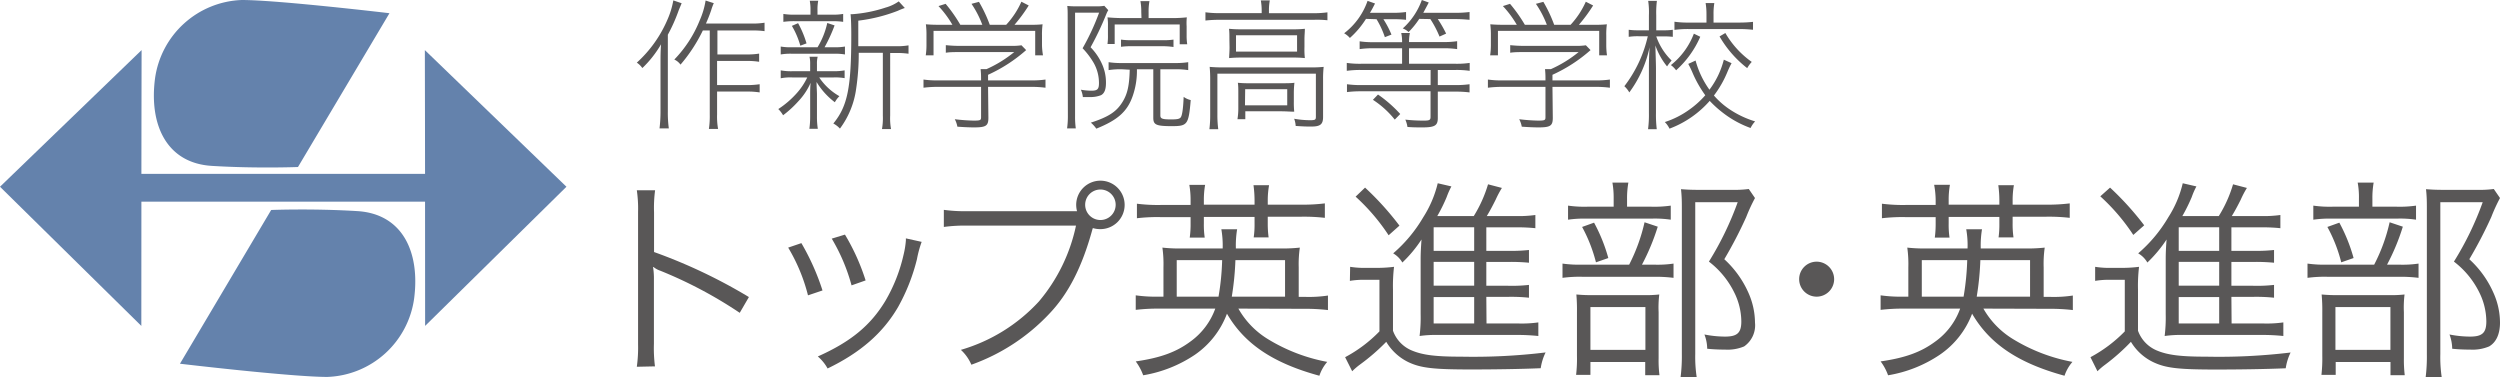
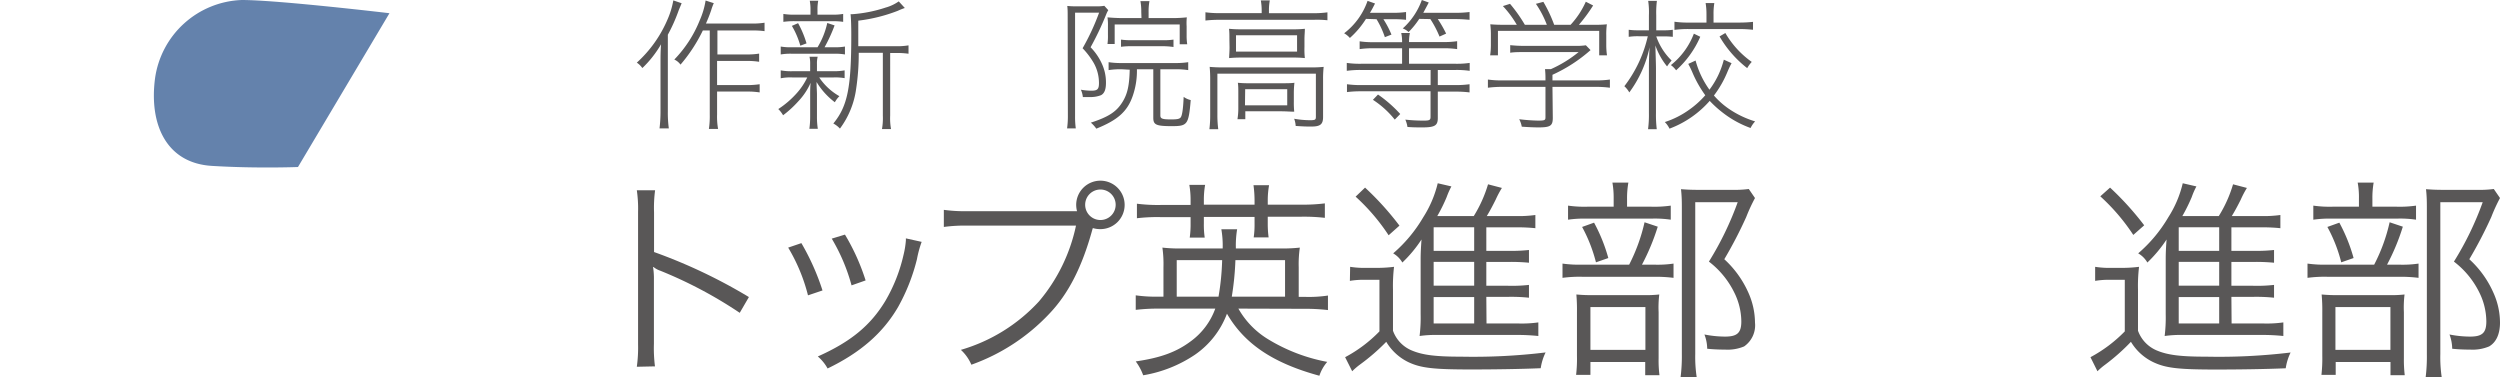
<svg xmlns="http://www.w3.org/2000/svg" width="378.72" height="57.11" viewBox="0 0 378.72 57.11">
  <defs>
    <style>.cls-1{fill:#595757;}.cls-2{fill:#6482ac;}</style>
  </defs>
  <title>logo_schoolname_ei</title>
  <g id="レイヤー_2" data-name="レイヤー 2">
    <g id="レイヤー_1-2" data-name="レイヤー 1">
      <path class="cls-1" d="M103.26.49c-.23.58-.34.79-.49,1.2a25.2,25.2,0,0,1-1.6,3.57V16.9a17.32,17.32,0,0,0,.15,2.55H99.91a20.88,20.88,0,0,0,.15-2.61V9.49c0-.92,0-1.67.08-2.78a16.2,16.2,0,0,1-2.82,3.59.75.75,0,0,1-.13-.15,3.13,3.13,0,0,0-.72-.66A18.69,18.69,0,0,0,101.1,3,12.61,12.61,0,0,0,102,.06Zm3.21,4.13a23.78,23.78,0,0,1-3.38,5.17,2.38,2.38,0,0,0-.94-.77A18.27,18.27,0,0,0,106,3.08a11.93,11.93,0,0,0,.89-3l1.24.4a8.41,8.41,0,0,0-.4,1.09c-.28.81-.5,1.35-.79,2h7a11.46,11.46,0,0,0,1.88-.13V4.72a11.94,11.94,0,0,0-1.88-.1h-5.26V8.25h4.55A10.86,10.86,0,0,0,115,8.12V9.36a11.45,11.45,0,0,0-1.84-.13h-4.53v3.66h4.61a12.73,12.73,0,0,0,1.84-.13V14a11.28,11.28,0,0,0-1.84-.13h-4.61v3.48a10.64,10.64,0,0,0,.15,2.18h-1.39a13.21,13.21,0,0,0,.13-2.18V4.62Z" />
      <path class="cls-1" d="M120,11.73a7.5,7.5,0,0,0-1.73.13v-1.2a8.77,8.77,0,0,0,1.75.13h2.71V9.7a4.52,4.52,0,0,0-.1-1.11h1.24a4,4,0,0,0-.11,1.11v1.09h2.54a9.13,9.13,0,0,0,1.65-.13v1.18a8.18,8.18,0,0,0-1.65-.11h-2.2a9,9,0,0,0,3.06,2.84,3.82,3.82,0,0,0-.69.92,10.84,10.84,0,0,1-2.77-3.07c0,.72.06,1.41.06,1.9v3.33a11.37,11.37,0,0,0,.13,1.86h-1.28a13.11,13.11,0,0,0,.12-1.86V14.38c0-.55,0-1.15.07-1.84a9.77,9.77,0,0,1-1.86,2.8,16.06,16.06,0,0,1-2.31,2.12,4.4,4.4,0,0,0-.73-.94,13.84,13.84,0,0,0,2.83-2.44,10,10,0,0,0,1.56-2.35Zm3.85-4.57a12,12,0,0,0,1.47-3.68l1.11.37a23.78,23.78,0,0,1-1.52,3.31h1.46A8.29,8.29,0,0,0,128,7.05v1.2a8.65,8.65,0,0,0-1.66-.11H120a8.77,8.77,0,0,0-1.73.11V7.05a8.58,8.58,0,0,0,1.73.11ZM126,2.22a8.77,8.77,0,0,0,1.73-.11v1.2a11,11,0,0,0-1.75-.1h-5.47a11.7,11.7,0,0,0-1.84.1V2.11a9.65,9.65,0,0,0,1.86.11h2.25V1.58a7.33,7.33,0,0,0-.11-1.47h1.28a7.2,7.2,0,0,0-.11,1.47v.64Zm-4.76,4.7a12.59,12.59,0,0,0-1.28-3l.94-.41a15.17,15.17,0,0,1,1.28,3.06ZM135.68,7a10.14,10.14,0,0,0,1.95-.13V8.14a11.94,11.94,0,0,0-1.9-.11h-.88V17.5a9.21,9.21,0,0,0,.13,2.05h-1.37a9.54,9.54,0,0,0,.13-2.05V8h-3.65a36.19,36.19,0,0,1-.39,5.43,13,13,0,0,1-2.46,6.05,3.7,3.7,0,0,0-1-.77c2.16-2.63,2.72-5.43,2.72-13.42,0-1.5-.05-2.65-.11-3.14h.3a20.79,20.79,0,0,0,5-1,6.5,6.5,0,0,0,2-.94l.92,1a10.23,10.23,0,0,0-1.05.42,24.56,24.56,0,0,1-6,1.5V7Z" />
-       <path class="cls-1" d="M149.73,17.84c0,1.22-.36,1.46-2.18,1.46-.75,0-1.69-.05-2.52-.11a3.81,3.81,0,0,0-.39-1.13,27,27,0,0,0,2.87.21c1,0,1.11-.06,1.11-.51v-4.6h-6.56a16.46,16.46,0,0,0-2.16.13V12.05a14.23,14.23,0,0,0,2.14.13h6.58v-.43a11.87,11.87,0,0,0-.07-1.28h.9a18.58,18.58,0,0,0,4.19-2.58h-8.36c-.66,0-1.43,0-2,.1V6.84a20.21,20.21,0,0,0,2,.11h7.9a9.39,9.39,0,0,0,1.56-.09l.71.73a23.13,23.13,0,0,1-5.77,3.74v.85h6.54a14.34,14.34,0,0,0,2.16-.13v1.24a15.8,15.8,0,0,0-2.16-.13h-6.54ZM144.28,3.76A15.47,15.47,0,0,0,142.17.92l1.08-.34a22.2,22.2,0,0,1,2.23,3.18h3.33A14.84,14.84,0,0,0,147.17.58l1.13-.3a20.91,20.91,0,0,1,1.64,3.48h2.48a12.71,12.71,0,0,0,2.31-3.5l1.11.57a23.8,23.8,0,0,1-2.16,2.93h1.84c1.11,0,1.67,0,2.42-.08a11.69,11.69,0,0,0-.09,1.73V6.9A10.76,10.76,0,0,0,158,8.38h-1.18V4.68H141.42v3.7h-1.18a10.53,10.53,0,0,0,.11-1.48V5.41a12.38,12.38,0,0,0-.09-1.73c.75.06,1.31.08,2.42.08Z" />
      <path class="cls-1" d="M161.74,2.41c0-.55,0-1-.06-1.51a12.53,12.53,0,0,0,1.41.06H166a6.44,6.44,0,0,0,1.29-.08l.6.66a3.94,3.94,0,0,0-.33.68,44,44,0,0,1-2.35,4.94A8.65,8.65,0,0,1,167.07,10a6.77,6.77,0,0,1,.47,2.56c0,1-.24,1.59-.75,1.86a4.33,4.33,0,0,1-1.75.28l-1,0a3.65,3.65,0,0,0-.3-1.11,9.26,9.26,0,0,0,1.6.15c.92,0,1.14-.24,1.14-1.16a6.18,6.18,0,0,0-.77-3A11.63,11.63,0,0,0,164,7.31a34.74,34.74,0,0,0,2.5-5.39h-3.64V17.59a12.83,12.83,0,0,0,.11,1.86h-1.32a13.11,13.11,0,0,0,.12-1.88Zm8.15,8.08a12,12,0,0,0-1.95.13V9.42a12.31,12.31,0,0,0,2,.13H178a12.18,12.18,0,0,0,2-.13v1.2a12.68,12.68,0,0,0-2-.13h-2.22v7c0,.49.3.6,1.63.6.92,0,1.24-.07,1.43-.28s.38-.94.47-3.14a2.86,2.86,0,0,0,1.07.49c-.32,3.74-.49,3.95-2.89,3.95s-2.78-.23-2.78-1.28V10.49h-2.48a11.58,11.58,0,0,1-.62,4c-.81,2.39-2.28,3.69-5.53,5a5,5,0,0,0-.83-.91c2.71-.88,3.91-1.67,4.83-3.19.72-1.19,1-2.43,1.06-4.83Zm3-8.67a8.69,8.69,0,0,0-.13-1.65h1.37A8.29,8.29,0,0,0,174,1.86v.88h3.72c.75,0,1.43-.05,2.07-.11A8.15,8.15,0,0,0,179.76,4V5.3a8.8,8.8,0,0,0,.09,1.41h-1.14v-3h-9.85V6.67h-1.09a8.73,8.73,0,0,0,.07-1.39V3.93a7.61,7.61,0,0,0-.07-1.3c.69.06,1.48.11,2.33.11h2.82ZM169.82,6a10.54,10.54,0,0,0,1.61.09h4.78A9.77,9.77,0,0,0,177.77,6V7.12A11.19,11.19,0,0,0,176.21,7H171.4a11.21,11.21,0,0,0-1.58.09Z" />
      <path class="cls-1" d="M191.13,1.54A8.7,8.7,0,0,0,191,.06h1.36a8.07,8.07,0,0,0-.13,1.48V2H199a15,15,0,0,0,2.09-.13v1.2A14.91,14.91,0,0,0,199,3H184.7a18.73,18.73,0,0,0-2.09.11V1.86a14.8,14.8,0,0,0,2.11.13h6.41Zm-7.8,10.51a19.05,19.05,0,0,0-.08-1.92,20,20,0,0,0,2.07.08h13.14a17.39,17.39,0,0,0,2.06-.08,16,16,0,0,0-.09,1.86v5.73c0,1.11-.41,1.45-1.77,1.45-.77,0-1,0-2.38-.09a3.72,3.72,0,0,0-.23-1.09,14.19,14.19,0,0,0,2.41.22c.77,0,.88-.07.88-.52V11.16H184.42v6.3a16.46,16.46,0,0,0,.13,2.11h-1.34a16.82,16.82,0,0,0,.12-2.11ZM186.24,6c0-.7,0-1.17-.06-1.64a17.49,17.49,0,0,0,2,.08h7.72a15.19,15.19,0,0,0,1.77-.08c0,.57-.06.94-.06,1.66V7.12a11.76,11.76,0,0,0,.06,1.68,16.78,16.78,0,0,0-1.92-.08h-7.65a17.9,17.9,0,0,0-1.9.08c0-.49.06-.81.06-1.68Zm1,1.82h9.25V5.34h-9.25ZM196,15.39a13.64,13.64,0,0,0,.06,1.53c-.62,0-1.2-.06-2-.06h-5.41v1.2h-1.19a10.31,10.31,0,0,0,.13-1.78V14.15c0-.71,0-1.14-.07-1.61a15.84,15.84,0,0,0,1.73.07h4.94c.83,0,1.35,0,1.9-.07A14,14,0,0,0,196,14Zm-7.4.57H195V13.51h-6.37Z" />
      <path class="cls-1" d="M206.93,2.86a13.23,13.23,0,0,1-2.44,2.89,3.4,3.4,0,0,0-.87-.71A10.5,10.5,0,0,0,207.17.13l1.13.4c-.34.67-.47.92-.77,1.41h3.38A13.73,13.73,0,0,0,213,1.82V3a16.61,16.61,0,0,0-2-.09h-1.43a14.22,14.22,0,0,1,1.22,2.33l-1,.39a13.36,13.36,0,0,0-1.26-2.72Zm5.47,3.53A6.07,6.07,0,0,0,212.27,5h1.31a6.67,6.67,0,0,0-.13,1.37h5.19a13,13,0,0,0,2.1-.13V7.44a13.66,13.66,0,0,0-2.1-.13h-5.19V9.66h7.07a13.25,13.25,0,0,0,2.12-.13v1.2a14,14,0,0,0-2.12-.13h-2.71v2.29h2.67a15.27,15.27,0,0,0,2.14-.13V14a15.9,15.9,0,0,0-2.14-.12h-2.67v4c0,1.14-.45,1.42-2.35,1.42-.64,0-1.48,0-2.25-.07a4.11,4.11,0,0,0-.32-1.11,23.87,23.87,0,0,0,2.82.15c.84,0,1-.09,1-.56V13.83H206.2a16.37,16.37,0,0,0-2.15.12V12.76a15,15,0,0,0,2.13.13h10.54V10.6H206.18a14.89,14.89,0,0,0-2.16.13V9.53a13.64,13.64,0,0,0,2.16.13h6.22V7.31h-4.32a14.07,14.07,0,0,0-2.11.13V6.26a13,13,0,0,0,2.11.13Zm-3.65,7.93a19.73,19.73,0,0,1,3.37,2.95l-.83.85a13.83,13.83,0,0,0-3.31-3ZM215,2.86a12.5,12.5,0,0,1-1.62,2,2.4,2.4,0,0,0-.88-.55A10.6,10.6,0,0,0,215.39,0l1.05.38c-.28.54-.28.54-.83,1.56h4.74a16.68,16.68,0,0,0,2.27-.12V3c-.69-.06-1.37-.11-2.25-.11h-2.56a18.2,18.2,0,0,1,1.26,2.2l-1,.45a15.38,15.38,0,0,0-1.39-2.65Z" />
      <path class="cls-1" d="M235.23,17.84c0,1.22-.36,1.46-2.18,1.46-.75,0-1.69-.05-2.52-.11a3.81,3.81,0,0,0-.39-1.13,27,27,0,0,0,2.87.21c1,0,1.11-.06,1.11-.51v-4.6h-6.56a16.46,16.46,0,0,0-2.16.13V12.05a14.23,14.23,0,0,0,2.14.13h6.58v-.43a11.87,11.87,0,0,0-.07-1.28h.9a18.58,18.58,0,0,0,4.19-2.58h-8.36c-.66,0-1.43,0-2,.1V6.84a20.21,20.21,0,0,0,2,.11h7.9a9.39,9.39,0,0,0,1.56-.09l.71.73a23.13,23.13,0,0,1-5.77,3.74v.85h6.54a14.34,14.34,0,0,0,2.16-.13v1.24a15.8,15.8,0,0,0-2.16-.13h-6.54ZM229.78,3.76A15.47,15.47,0,0,0,227.67.92l1.08-.34A22.2,22.2,0,0,1,231,3.76h3.33A14.84,14.84,0,0,0,232.67.58l1.13-.3a20.91,20.91,0,0,1,1.64,3.48h2.48a12.71,12.71,0,0,0,2.31-3.5l1.11.57a23.8,23.8,0,0,1-2.16,2.93H241c1.11,0,1.67,0,2.42-.08a11.69,11.69,0,0,0-.09,1.73V6.9a10.76,10.76,0,0,0,.11,1.48h-1.18V4.68H226.92v3.7h-1.18a10.53,10.53,0,0,0,.11-1.48V5.41a12.38,12.38,0,0,0-.09-1.73c.75.06,1.31.08,2.42.08Z" />
      <path class="cls-1" d="M250.9,5.51a9.4,9.4,0,0,0,2.33,3.66,7.73,7.73,0,0,0-.69.89,10.46,10.46,0,0,1-1.77-3.18c.06,2.24.09,2.82.09,3.61v6.63a17.57,17.57,0,0,0,.12,2.45h-1.32a16.42,16.42,0,0,0,.13-2.45V10.66c0-1,0-1.75.1-3.5A17.56,17.56,0,0,1,246.82,14a3.78,3.78,0,0,0-.75-.94,19.45,19.45,0,0,0,3.55-7.57h-1.35a9.42,9.42,0,0,0-1.54.09V4.51a10.21,10.21,0,0,0,1.54.08h1.52V2.33a11.78,11.78,0,0,0-.11-2.2H251a14.34,14.34,0,0,0-.1,2.18V4.59H252a8.76,8.76,0,0,0,1.41-.08V5.58A13.05,13.05,0,0,0,252,5.51Zm11.41,4.06c-.19.37-.32.6-.62,1.31a15.82,15.82,0,0,1-2.05,3.59,11.93,11.93,0,0,0,2.24,2,14.47,14.47,0,0,0,4,1.92,4.16,4.16,0,0,0-.69,1,15.34,15.34,0,0,1-4.25-2.35A16.18,16.18,0,0,1,259,15.28a15.18,15.18,0,0,1-6.09,4.21,3.69,3.69,0,0,0-.71-1,13.34,13.34,0,0,0,3.74-1.9,13.65,13.65,0,0,0,2.39-2.16,17.49,17.49,0,0,1-2-3.57c-.22-.49-.28-.62-.58-1.18l1.11-.51a13.65,13.65,0,0,0,2.1,4.42,12.75,12.75,0,0,0,2.18-4.55Zm-4.74-4a14.7,14.7,0,0,1-3.66,5.08,3.69,3.69,0,0,0-.79-.79,11.11,11.11,0,0,0,3.48-4.76Zm.94-3.4a10,10,0,0,0-.13-1.71h1.32a9.73,9.73,0,0,0-.12,1.71V3.42h3.82a18.75,18.75,0,0,0,2.16-.11v1.2a19.53,19.53,0,0,0-2.16-.11h-7.56a14.72,14.72,0,0,0-2.18.13V3.29a14.19,14.19,0,0,0,2.18.13h2.67ZM261.37,5a13.86,13.86,0,0,0,4,4.38,5,5,0,0,0-.69.94,16.59,16.59,0,0,1-4.19-4.8Z" />
      <path class="cls-1" d="M96.47,55.56a20.79,20.79,0,0,0,.19-3.39V32.12a19.2,19.2,0,0,0-.19-3.3h2.77a20.25,20.25,0,0,0-.16,3.36v6A80.16,80.16,0,0,1,113.45,45l-1.39,2.39A65.61,65.61,0,0,0,100,41a3.29,3.29,0,0,1-1-.55l-.07,0a11,11,0,0,1,.13,1.91v9.72a21.81,21.81,0,0,0,.16,3.42Z" />
      <path class="cls-1" d="M121.4,36.83A36,36,0,0,1,124.6,44l-2.2.74a26.7,26.7,0,0,0-3-7.23Zm18.22-.19a16.52,16.52,0,0,0-.71,2.61,29.11,29.11,0,0,1-2.85,7.24c-2.29,3.94-5.68,6.91-10.69,9.33A6.48,6.48,0,0,0,123.89,54c5-2.23,8-4.71,10.24-8.43a24.42,24.42,0,0,0,2.74-6.94,13.36,13.36,0,0,0,.36-2.2v-.32ZM128,35.54a32.56,32.56,0,0,1,3.13,6.94l-2.13.75a28.13,28.13,0,0,0-3-7.08Z" />
      <path class="cls-1" d="M163.16,32a3.77,3.77,0,0,1-.13-.94,3.67,3.67,0,1,1,3.65,3.65,3.83,3.83,0,0,1-1.13-.16l-.06.19c-1.58,5.75-3.65,9.79-6.59,12.85a30,30,0,0,1-11.75,7.66A6.51,6.51,0,0,0,145.56,53a25.88,25.88,0,0,0,11.82-7.33A26.11,26.11,0,0,0,163,34.18H146.6a23.53,23.53,0,0,0-3.62.2V31.79a23,23,0,0,0,3.65.2h16.53Zm1.23-1a2.31,2.31,0,1,0,2.33-2.29A2.31,2.31,0,0,0,164.39,31Z" />
-       <path class="cls-1" d="M277.85,42.29a2.65,2.65,0,1,1-2.65-2.65A2.66,2.66,0,0,1,277.85,42.29Z" />
-       <path class="cls-1" d="M300.46,46.75A12.85,12.85,0,0,0,305,51.4a26.52,26.52,0,0,0,8.95,3.42,6.22,6.22,0,0,0-1.2,2.1c-7-1.91-11.33-4.81-14-9.4a13.12,13.12,0,0,1-4.91,6.23,19.77,19.77,0,0,1-7.82,3.1,7.87,7.87,0,0,0-1.13-2.1c3.75-.54,6.14-1.42,8.27-3a10.49,10.49,0,0,0,3.78-5h-8.43a29.78,29.78,0,0,0-3.62.19v-2.2a21.86,21.86,0,0,0,3.46.2h.74V40.51a18.08,18.08,0,0,0-.16-3,25,25,0,0,0,3.13.13h6a13.84,13.84,0,0,0-.2-2.91h2.39a15.12,15.12,0,0,0-.19,2.91h6.56a25.29,25.29,0,0,0,3.13-.13,17.46,17.46,0,0,0-.16,3v4.46h.9a18.93,18.93,0,0,0,3.52-.2v2.2a29.85,29.85,0,0,0-3.65-.19Zm-7.23-16.44A13.21,13.21,0,0,0,293,28h2.39a13,13,0,0,0-.19,2.3V31h7.68v-.64a17.78,17.78,0,0,0-.16-2.3h2.36a13,13,0,0,0-.19,2.3V31h5a26.18,26.18,0,0,0,3.65-.19V33a27.63,27.63,0,0,0-3.65-.17h-5v1a13.92,13.92,0,0,0,.13,2.13h-2.26a14.34,14.34,0,0,0,.12-2.1v-1h-7.68v1a13.12,13.12,0,0,0,.13,2.13H293.1a15.79,15.79,0,0,0,.13-2.1v-1h-4.56a26.29,26.29,0,0,0-3.58.17v-2.2a25.07,25.07,0,0,0,3.58.19h4.56Zm4.23,14.63a39.06,39.06,0,0,0,.55-5.53h-6.88v5.53Zm10.07,0V39.41H300a43.13,43.13,0,0,1-.55,5.53Z" />
      <path class="cls-1" d="M317.39,40.42a13.89,13.89,0,0,0,2.49.16h1.67a20.57,20.57,0,0,0,2.49-.16,24.19,24.19,0,0,0-.16,3.42V50.1a5.12,5.12,0,0,0,2.87,3c1.62.68,3.56.93,7.4.93A90.92,90.92,0,0,0,347,53.4a8.08,8.08,0,0,0-.74,2.39c-3.07.13-7.11.19-10.53.19-5.75,0-7.65-.22-9.56-1.13a7.94,7.94,0,0,1-3.36-3.07,30.79,30.79,0,0,1-3.9,3.46,10.2,10.2,0,0,0-1.17,1l-1.06-2.13a21.26,21.26,0,0,0,5.2-3.91V42.39h-2.13a12.17,12.17,0,0,0-2.36.16Zm2.26-12a44.7,44.7,0,0,1,5.17,5.71l-1.65,1.46a30.48,30.48,0,0,0-5-5.85ZM338.06,49h4.71a18,18,0,0,0,3.13-.16v2.06a30.51,30.51,0,0,0-3.13-.16H330.53a16.79,16.79,0,0,0-2.61.16,23.23,23.23,0,0,0,.16-3.32V39.19c0-1,.06-2,.13-2.91a19.88,19.88,0,0,1-2.91,3.49,3.78,3.78,0,0,0-1.39-1.39,21.61,21.61,0,0,0,4.56-5.46,16.52,16.52,0,0,0,2.19-5.16l2.07.48a11.32,11.32,0,0,0-.71,1.62,27,27,0,0,1-1.42,2.87h5.52a19.38,19.38,0,0,0,2.16-4.81l2.1.55a14.19,14.19,0,0,0-.93,1.77c-.42.84-.88,1.71-1.36,2.49h4.36a18.48,18.48,0,0,0,3-.16v2a25.34,25.34,0,0,0-2.87-.13h-4.55V38h3.29a24.87,24.87,0,0,0,3.17-.13v1.93a28.75,28.75,0,0,0-3.17-.12h-3.29v3.61h3.29a23.08,23.08,0,0,0,3.17-.13v1.94a26,26,0,0,0-3.17-.13h-3.29Zm-1.88-14.57h-6.13V38h6.13Zm0,5.24h-6.13v3.61h6.13ZM330.05,45v4h6.13V45Z" />
      <path class="cls-1" d="M363.38,40.09a16.46,16.46,0,0,0,3-.16v2.16a21.62,21.62,0,0,0-2.93-.16H352.63a19.45,19.45,0,0,0-3.07.16V39.93a18.48,18.48,0,0,0,3.1.16h7A26.26,26.26,0,0,0,362,33.67l2,.67a32.88,32.88,0,0,1-2.39,5.75ZM363,31.31a17.43,17.43,0,0,0,3-.16v2.13a16.55,16.55,0,0,0-3-.16h-9.65a17.1,17.1,0,0,0-2.91.16V31.15a17.5,17.5,0,0,0,3,.16h3.91v-1.2a12.26,12.26,0,0,0-.19-2.45h2.42a13.56,13.56,0,0,0-.19,2.49v1.16Zm-9.17,25.48h-2.16a22.41,22.41,0,0,0,.13-2.91V47.33a26.18,26.18,0,0,0-.1-2.72,24.38,24.38,0,0,0,2.55.1h7.65a18.3,18.3,0,0,0,2.36-.1,16.22,16.22,0,0,0-.1,2.68v7a19.36,19.36,0,0,0,.13,2.55h-2.16v-2h-8.3Zm.55-23.06a25.13,25.13,0,0,1,2.16,5.36l-1.87.65a22.6,22.6,0,0,0-2.1-5.36ZM353.79,53h8.33V46.52h-8.33Zm24.93-23a25.59,25.59,0,0,0-1.32,2.88,65,65,0,0,1-3.33,6.39,15.07,15.07,0,0,1,3.65,5.07,11.08,11.08,0,0,1,1,4.52c0,1.75-.58,3-1.65,3.62a6.49,6.49,0,0,1-2.9.48,25.31,25.31,0,0,1-2.69-.13,6.44,6.44,0,0,0-.41-2.16,16.19,16.19,0,0,0,3.13.32c1.84,0,2.45-.58,2.45-2.29a10,10,0,0,0-1.06-4.39,13.13,13.13,0,0,0-3.85-4.68,46.71,46.71,0,0,0,4.36-9h-6.42v23a20.69,20.69,0,0,0,.22,3.58h-2.45a25.45,25.45,0,0,0,.19-3.55v-22c0-1,0-1.87-.13-3,.84.06,1.46.1,2.59.1h5.2a16.08,16.08,0,0,0,2.48-.13Z" />
      <path class="cls-1" d="M187.6,46.75a12.77,12.77,0,0,0,4.52,4.65,26.46,26.46,0,0,0,8.94,3.42,6.2,6.2,0,0,0-1.19,2.1c-7-1.91-11.34-4.81-14-9.4A13.12,13.12,0,0,1,181,53.75a19.83,19.83,0,0,1-7.82,3.1,8.16,8.16,0,0,0-1.13-2.1c3.75-.54,6.14-1.42,8.27-3a10.55,10.55,0,0,0,3.78-5h-8.43a29.78,29.78,0,0,0-3.62.19v-2.2a21.77,21.77,0,0,0,3.46.2h.74V40.51a18.08,18.08,0,0,0-.16-3,24.89,24.89,0,0,0,3.13.13h6a14.55,14.55,0,0,0-.2-2.91h2.39a15.12,15.12,0,0,0-.19,2.91h6.55a25.47,25.47,0,0,0,3.14-.13,17.24,17.24,0,0,0-.17,3v4.46h.91a19,19,0,0,0,3.52-.2v2.2a29.85,29.85,0,0,0-3.65-.19Zm-7.24-16.44a13.22,13.22,0,0,0-.19-2.3h2.39a13,13,0,0,0-.19,2.3V31h7.68v-.64a17.78,17.78,0,0,0-.16-2.3h2.36a13,13,0,0,0-.2,2.3V31h5a26.28,26.28,0,0,0,3.65-.19V33a27.82,27.82,0,0,0-3.65-.17h-5v1a15.32,15.32,0,0,0,.13,2.13h-2.26a13,13,0,0,0,.13-2.1v-1h-7.68v1a13.12,13.12,0,0,0,.13,2.13h-2.27a14.27,14.27,0,0,0,.13-2.1v-1h-4.55a26.2,26.2,0,0,0-3.58.17v-2.2a25.07,25.07,0,0,0,3.58.19h4.55Zm4.23,14.63a37.62,37.62,0,0,0,.55-5.53h-6.88v5.53Zm10.08,0V39.41h-7.52a43.13,43.13,0,0,1-.55,5.53Z" />
      <path class="cls-1" d="M204.53,40.42a13.84,13.84,0,0,0,2.48.16h1.68a20.71,20.71,0,0,0,2.49-.16,24.19,24.19,0,0,0-.16,3.42V50.1a5.09,5.09,0,0,0,2.87,3c1.62.68,3.55.93,7.4.93a91.11,91.11,0,0,0,12.85-.64,8.08,8.08,0,0,0-.74,2.39c-3.07.13-7.11.19-10.53.19-5.75,0-7.66-.22-9.56-1.13A7.94,7.94,0,0,1,210,51.78,30.89,30.89,0,0,1,206,55.24a10.42,10.42,0,0,0-1.16,1l-1.07-2.13a20.9,20.9,0,0,0,5.2-3.91V42.39h-2.13a12.12,12.12,0,0,0-2.35.16Zm2.26-12A43.87,43.87,0,0,1,212,34.18l-1.64,1.46a30.48,30.48,0,0,0-5-5.85ZM225.19,49h4.72a18,18,0,0,0,3.13-.16v2.06a30.51,30.51,0,0,0-3.13-.16H217.67a16.92,16.92,0,0,0-2.62.16,23.23,23.23,0,0,0,.16-3.32V39.19c0-1,.07-2,.13-2.91a19.42,19.42,0,0,1-2.9,3.49,3.86,3.86,0,0,0-1.39-1.39,21.56,21.56,0,0,0,4.55-5.46,16.83,16.83,0,0,0,2.2-5.16l2.07.48a12,12,0,0,0-.72,1.62,25.22,25.22,0,0,1-1.42,2.87h5.53a19.76,19.76,0,0,0,2.16-4.81l2.1.55a15,15,0,0,0-.94,1.77c-.42.84-.87,1.71-1.35,2.49h4.36a18.56,18.56,0,0,0,3-.16v2a25.46,25.46,0,0,0-2.87-.13h-4.56V38h3.3a24.79,24.79,0,0,0,3.16-.13v1.93a28.43,28.43,0,0,0-3.16-.12h-3.3v3.61h3.3a23,23,0,0,0,3.16-.13v1.94a25.74,25.74,0,0,0-3.16-.13h-3.3Zm-1.87-14.57h-6.14V38h6.14Zm0,5.24h-6.14v3.61h6.14ZM217.18,45v4h6.14V45Z" />
      <path class="cls-1" d="M250.52,40.09a16.53,16.53,0,0,0,3-.16v2.16a21.69,21.69,0,0,0-2.94-.16H239.76a19.39,19.39,0,0,0-3.06.16V39.93a18.48,18.48,0,0,0,3.1.16h7a27.11,27.11,0,0,0,2.33-6.42l2,.67a33.66,33.66,0,0,1-2.39,5.75Zm-.42-8.78a17.43,17.43,0,0,0,3-.16v2.13a16.55,16.55,0,0,0-3-.16h-9.66a17,17,0,0,0-2.9.16V31.15a17.43,17.43,0,0,0,3,.16h3.91v-1.2a13.06,13.06,0,0,0-.19-2.45h2.42a13.47,13.47,0,0,0-.2,2.49v1.16Zm-9.17,25.48h-2.17a20.72,20.72,0,0,0,.13-2.91V47.33a27.07,27.07,0,0,0-.09-2.72,24.25,24.25,0,0,0,2.55.1H249a18.3,18.3,0,0,0,2.36-.1,16.22,16.22,0,0,0-.1,2.68v7a17.77,17.77,0,0,0,.13,2.55h-2.16v-2h-8.3Zm.55-23.06a25.13,25.13,0,0,1,2.16,5.36l-1.87.65a23,23,0,0,0-2.1-5.36ZM240.93,53h8.33V46.52h-8.33Zm24.93-23a26.38,26.38,0,0,0-1.33,2.88,64.76,64.76,0,0,1-3.32,6.39,15.21,15.21,0,0,1,3.65,5.07,11.24,11.24,0,0,1,1,4.52,3.9,3.9,0,0,1-1.65,3.62,6.51,6.51,0,0,1-2.91.48,25.25,25.25,0,0,1-2.68-.13,6.19,6.19,0,0,0-.42-2.16,16.27,16.27,0,0,0,3.13.32c1.85,0,2.46-.58,2.46-2.29a10,10,0,0,0-1.07-4.39,13.2,13.2,0,0,0-3.84-4.68,47.31,47.31,0,0,0,4.36-9h-6.43v23a20.5,20.5,0,0,0,.23,3.58h-2.46a25.2,25.2,0,0,0,.2-3.55v-22c0-1,0-1.87-.13-3,.84.06,1.45.1,2.58.1h5.2a16.14,16.14,0,0,0,2.49-.13Z" />
      <path class="cls-2" d="M45.14,25.3,59,2S42.08,0,36.63,0A13.78,13.78,0,0,0,23.48,11.92c-.9,7,1.76,12.79,8.61,13.21S45.14,25.3,45.14,25.3Z" />
-       <path class="cls-2" d="M41.08,31.81,27.26,55.1s16.89,2,22.33,2A13.76,13.76,0,0,0,62.74,45.19c.9-7-1.75-12.79-8.61-13.21S41.08,31.81,41.08,31.81Z" />
-       <polygon class="cls-2" points="85.81 28.29 64.36 7.59 64.38 18.45 64.39 26.34 21.42 26.34 21.43 18.45 21.45 7.59 0 28.29 21.41 49.37 21.42 30.55 64.39 30.55 64.4 49.37 85.81 28.29" />
    </g>
  </g>
</svg>